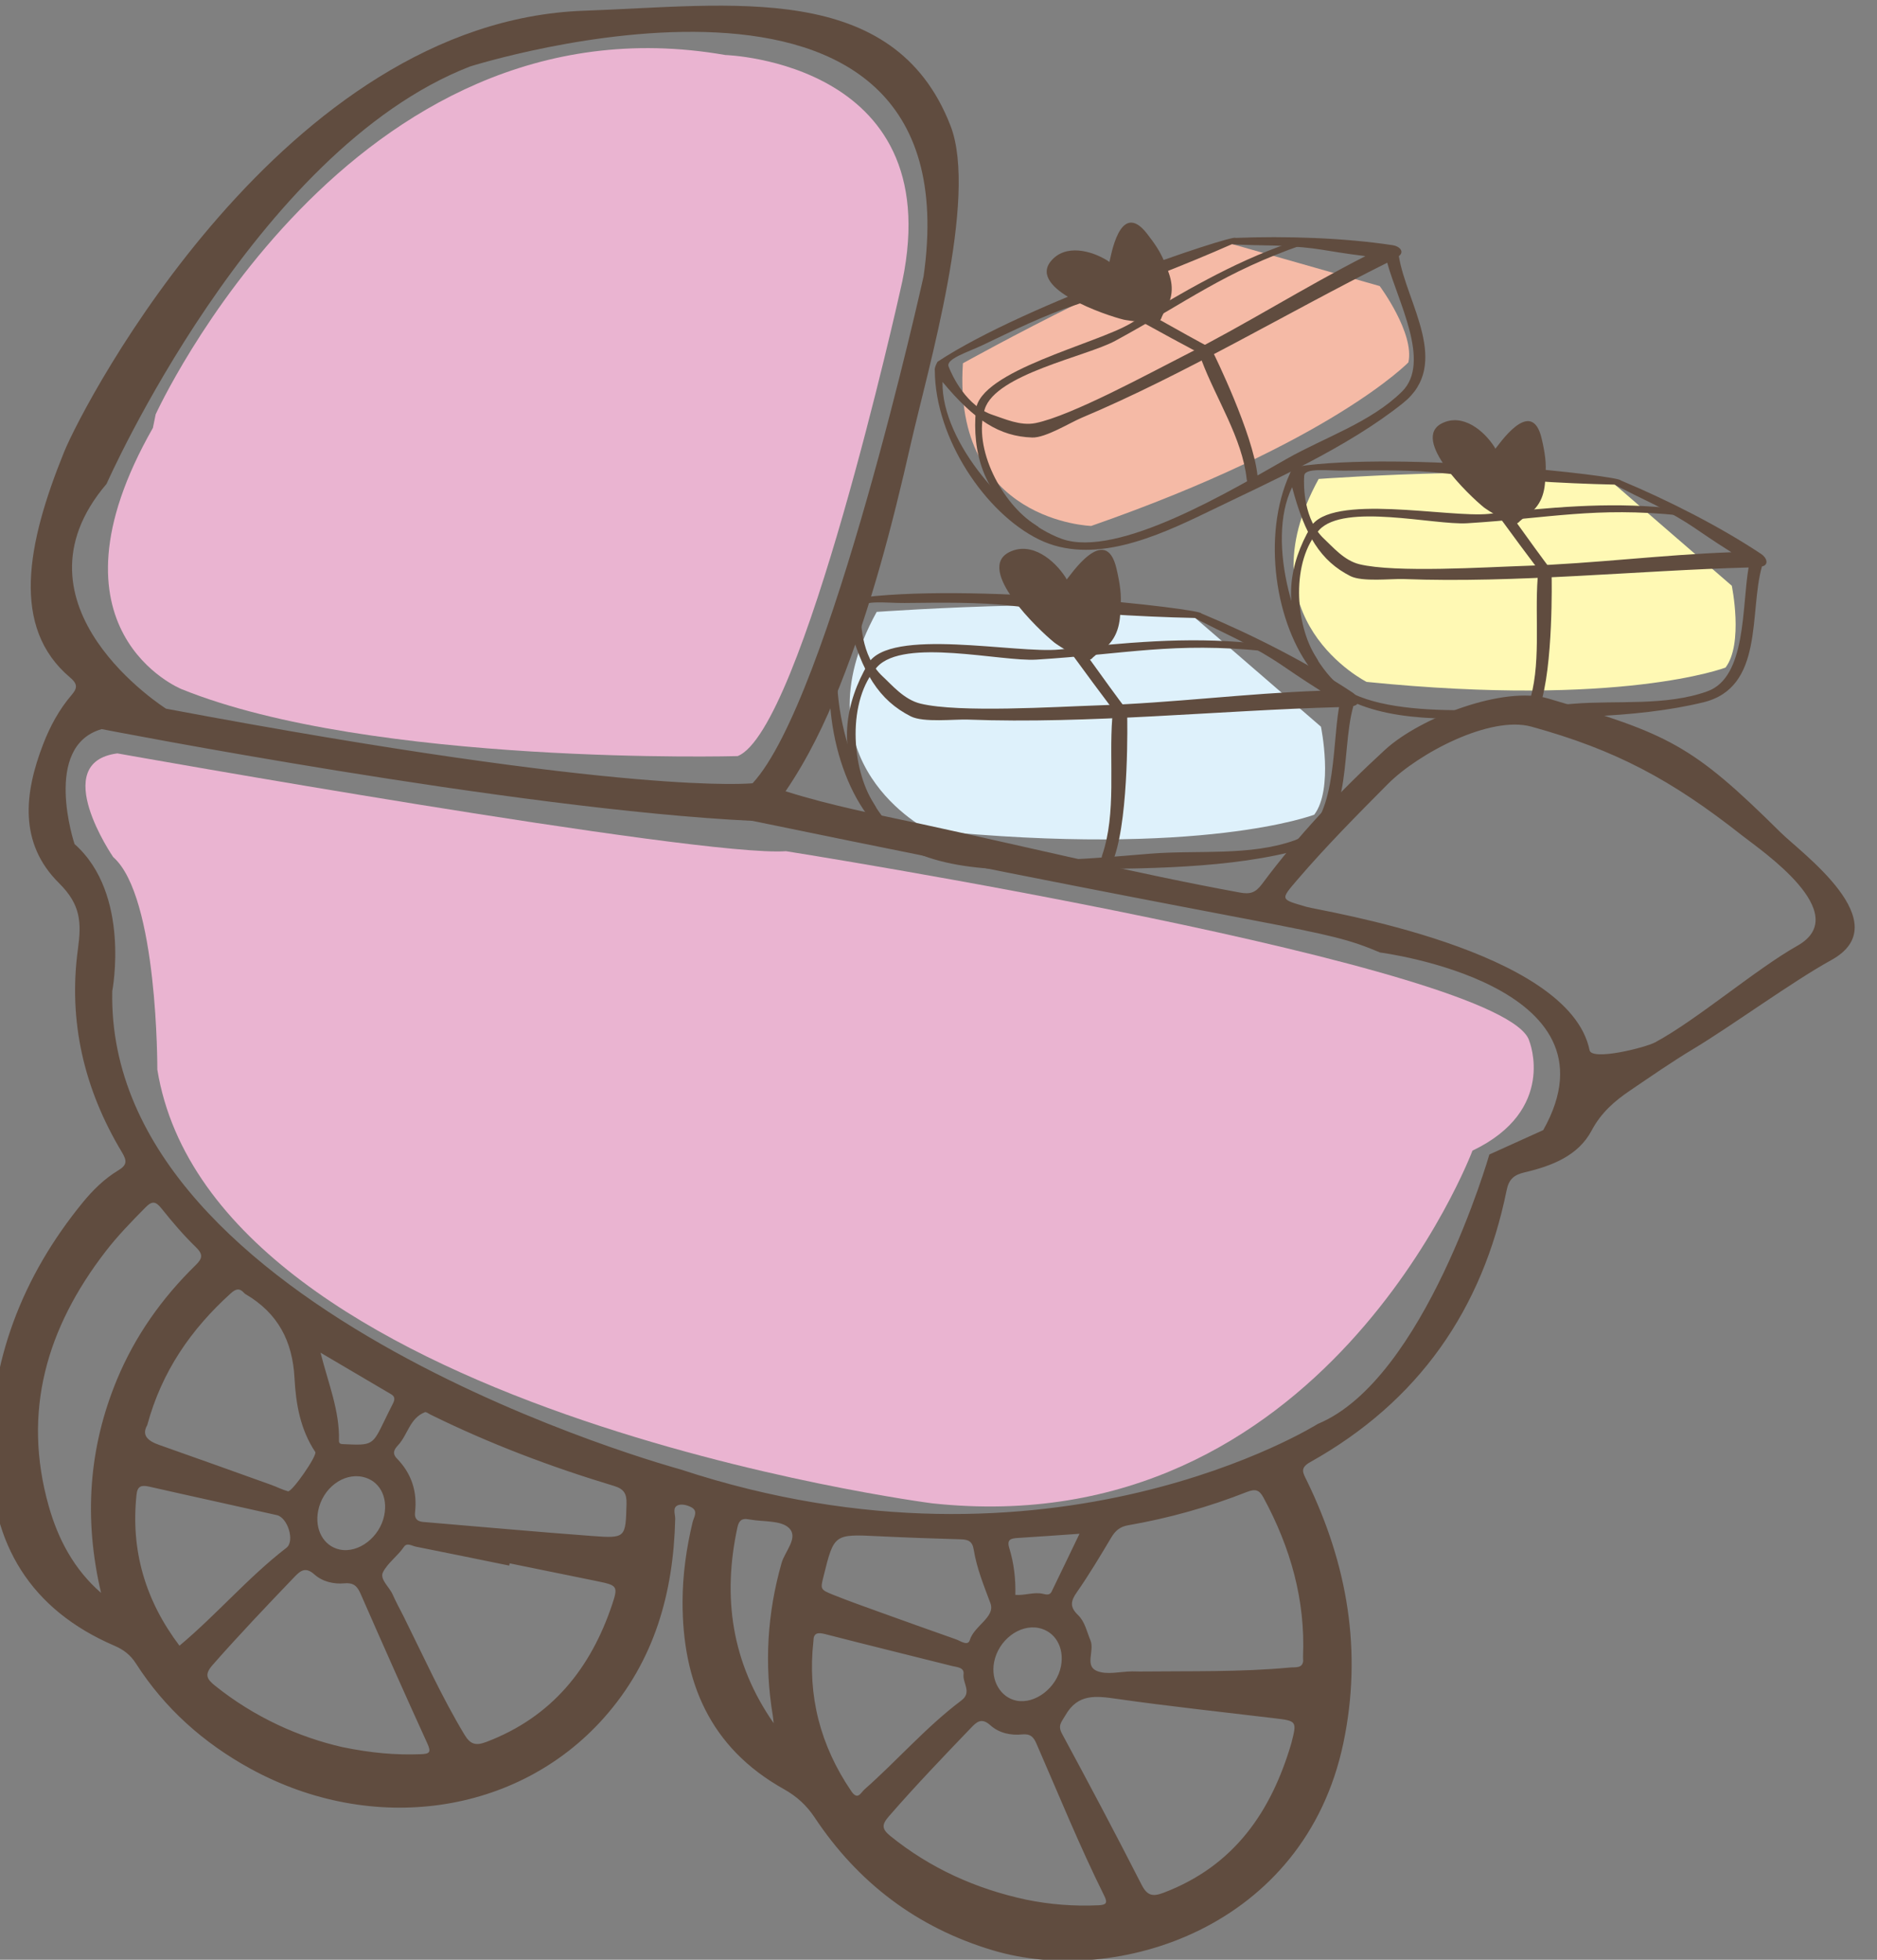
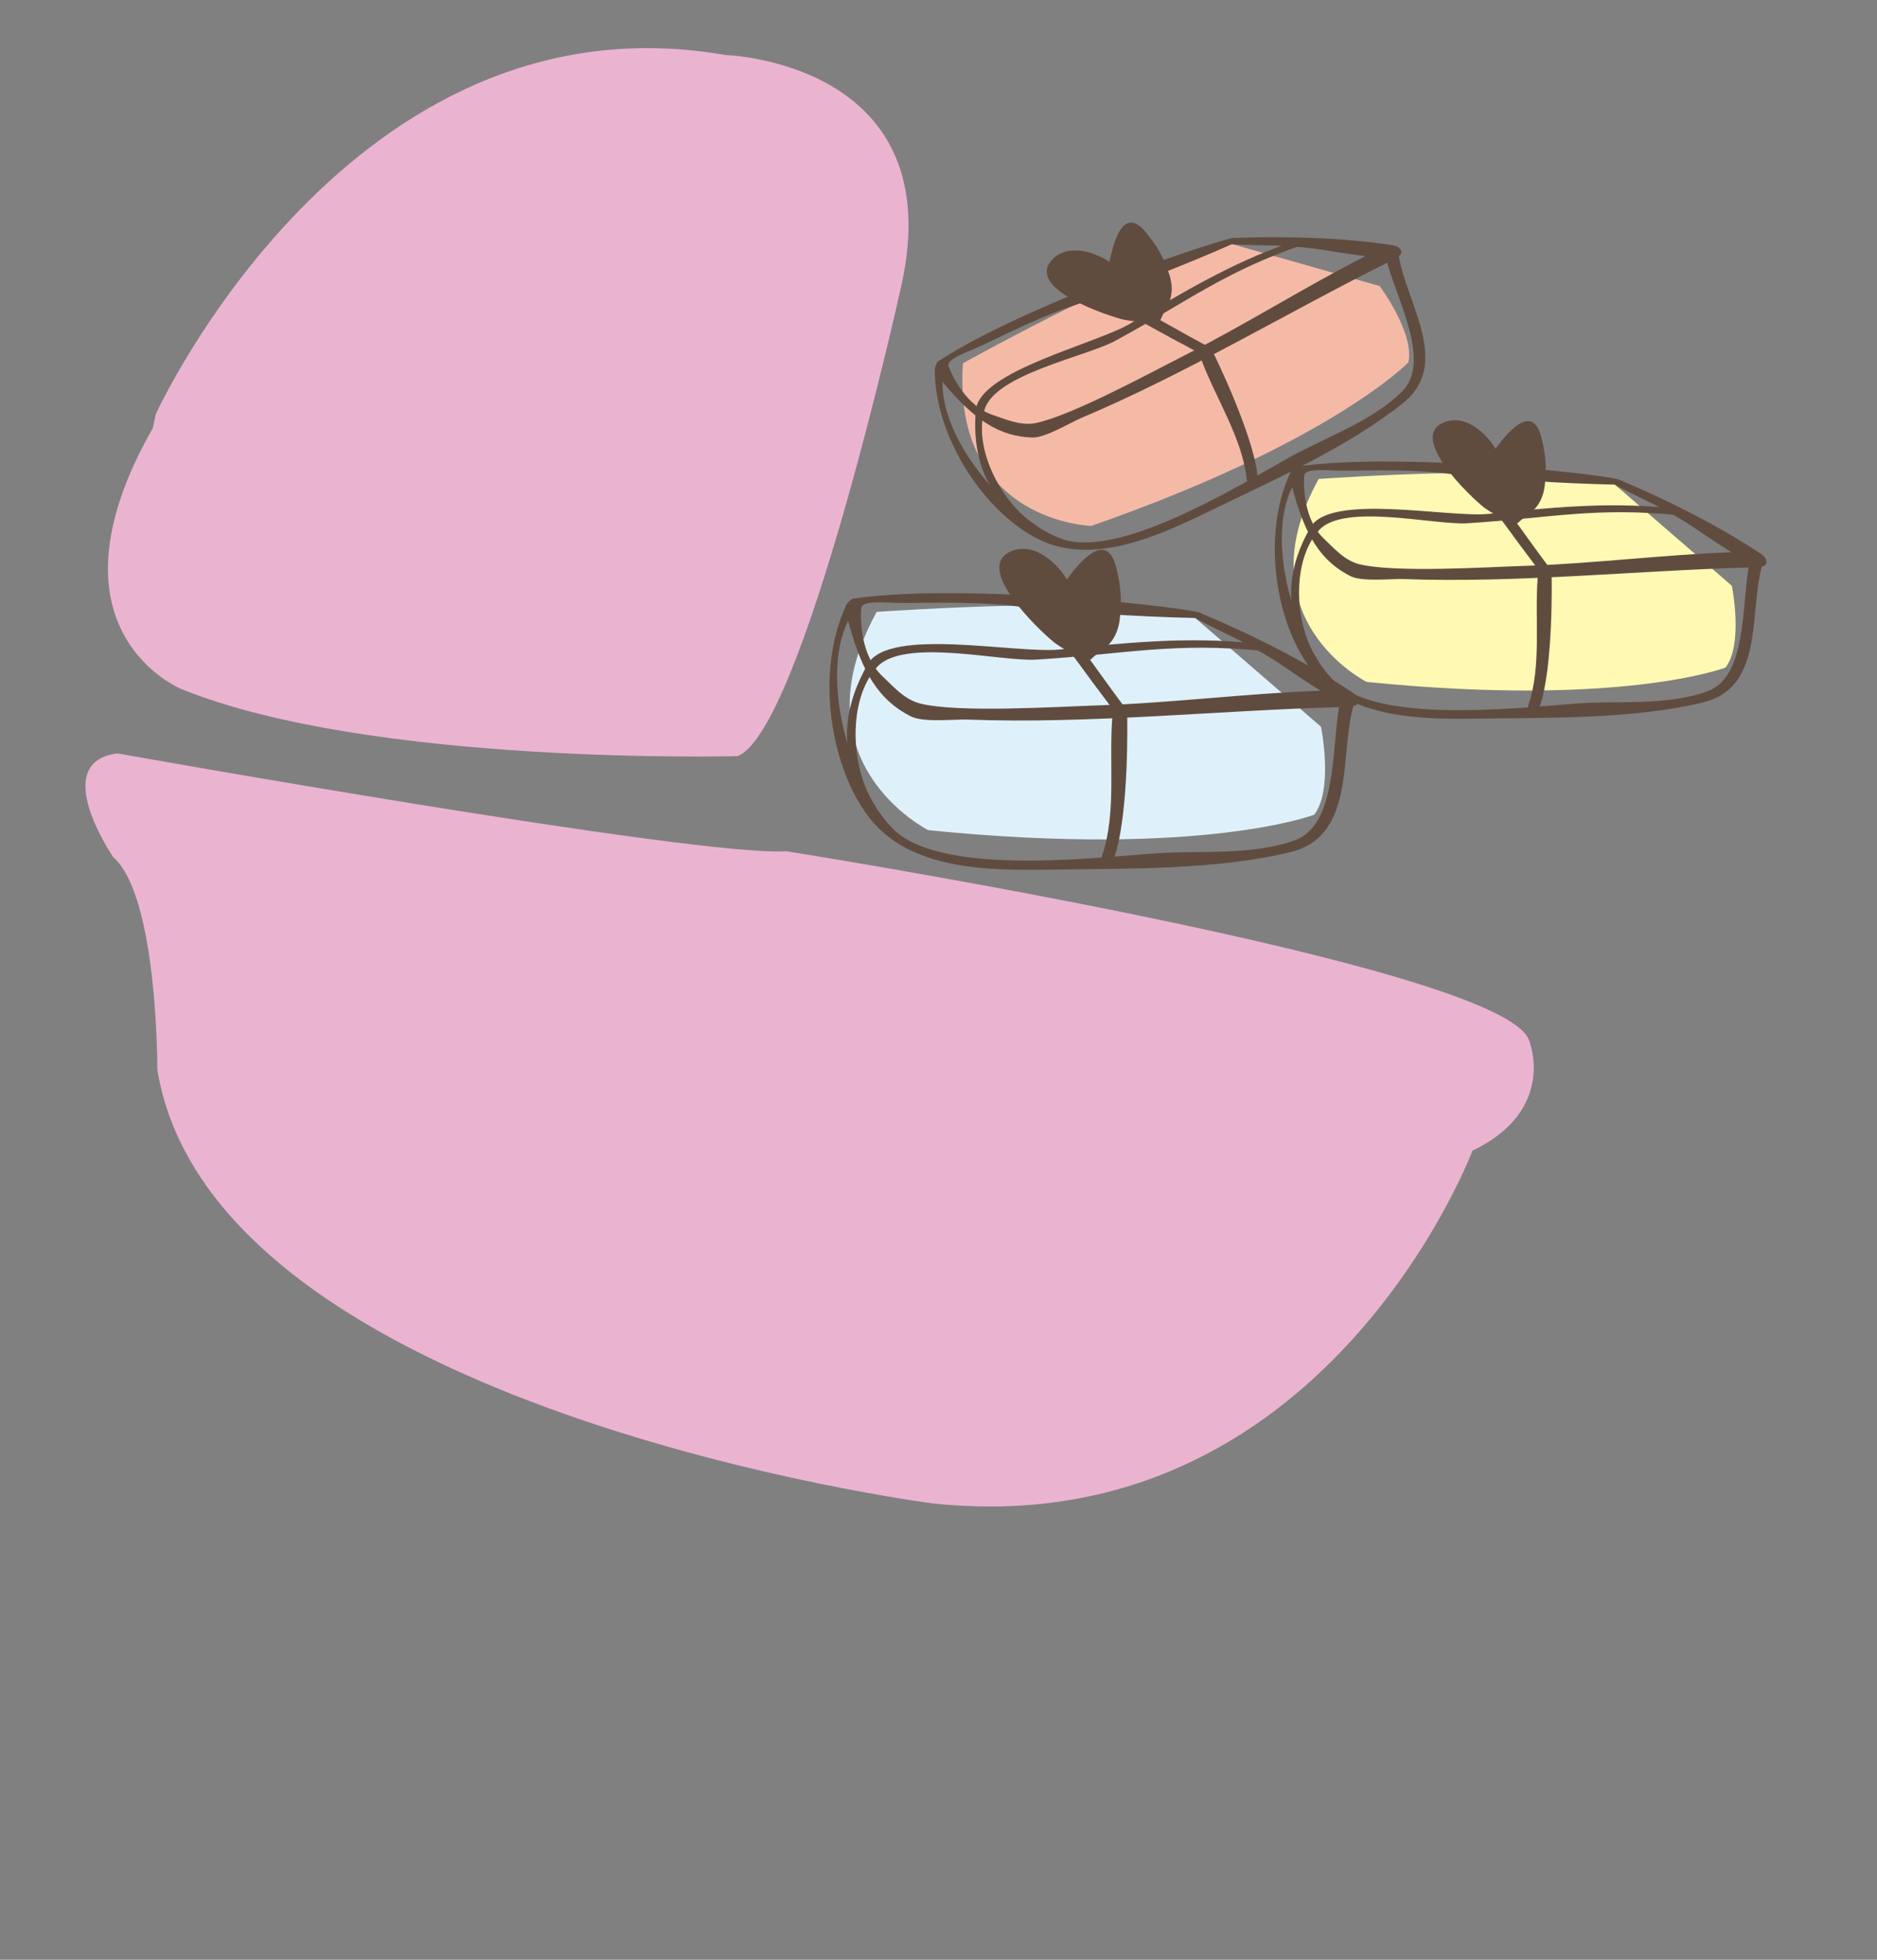
<svg xmlns="http://www.w3.org/2000/svg" width="100%" height="100%" viewBox="0 0 114 119" version="1.1" xml:space="preserve" style="fill-rule:evenodd;clip-rule:evenodd;stroke-linejoin:round;stroke-miterlimit:2;">
  <rect x="0" y="0" width="114" height="119" fill="#808080" stroke="none" />
  <g transform="matrix(1,0,0,1,-740.974,-1772.96)">
    <g transform="matrix(0.794,0.149,-0.149,0.794,949.155,-1549.93)">
      <g>
        <g transform="matrix(1.864,0.029,-0.029,1.864,601.956,4137.88)">
          <path d="M0,-9.995L5.841,-6.714C5.841,-6.714 6.85,-4.353 6.283,-3.183C6.283,-3.183 2.209,-0.578 -8.845,0.536C-8.845,0.536 -14.702,-1.05 -12.639,-7.672C-12.639,-7.672 -2.399,-10.531 0,-9.995" style="fill:rgb(222,241,251);" />
        </g>
        <g transform="matrix(1.864,0.029,-0.029,1.864,576.459,4135.45)">
          <path d="M0,-6C0.967,-4.046 1.864,-3.109 3.243,-2.729C3.803,-2.575 5.001,-2.976 5.539,-3.063C10.325,-3.85 15.398,-5.453 20.093,-6.542C20.142,-4.816 20.958,-1.86 19.413,-0.923C17.772,0.07 15.661,0.236 13.84,0.761C11.208,1.519 5.627,3.293 3.463,1.869C1.476,0.561 -0.669,-3.438 0,-6M19.231,-7.041C16.313,-6.338 13.476,-5.364 10.555,-4.67C8.913,-4.279 5.128,-3.251 3.529,-3.31C2.848,-3.334 2.249,-3.814 1.81,-4.081C0.779,-4.706 0.471,-6.147 0.415,-6.591C0.37,-6.951 1.373,-7.005 2.076,-7.155C3.501,-7.459 4.97,-7.792 6.424,-7.918C8.647,-8.111 11.444,-8.496 13.696,-8.907C13.765,-8.852 15.44,-8.43 15.563,-8.393C17.452,-7.847 17.371,-7.742 19.231,-7.041M2.487,1.663C4.49,3.319 7.504,2.752 9.935,2.216C12.962,1.548 16.528,0.9 19.341,-0.424C21.804,-1.585 20.496,-4.637 20.651,-6.702C20.945,-6.828 20.788,-7.114 20.507,-7.228C18.489,-8.046 16.028,-8.717 13.899,-9.135C13.905,-9.319 4.421,-8.512 0.012,-6.912L-0.001,-6.91C-0.016,-6.911 -0.214,-6.682 -0.212,-6.561C-0.885,-3.678 0.484,0.004 2.487,1.663" style="fill:rgb(96,76,63);fill-rule:nonzero;" />
        </g>
        <g transform="matrix(1.864,0.029,-0.029,1.864,591.27,4127.14)">
          <path d="M0,-3.645C1.347,-2.463 2.629,-1.214 3.974,-0.032C4.218,0.182 3.481,0.111 3.303,-0.047C1.956,-1.231 0.677,-2.432 -0.669,-3.615C-0.911,-3.827 -0.18,-3.803 0,-3.645" style="fill:rgb(96,76,63);fill-rule:nonzero;" />
        </g>
        <g transform="matrix(1.864,0.029,-0.029,1.864,599.744,4127.69)">
          <path d="M0,5.531C-0.053,5.93 -0.55,5.973 -0.498,5.572C-0.267,3.797 -0.984,1.844 -1.204,0.075C-1.261,-0.375 -0.664,-0.442 -0.618,-0.073C-0.618,-0.073 0.236,3.701 0,5.531" style="fill:rgb(96,76,63);fill-rule:nonzero;" />
        </g>
        <g transform="matrix(1.864,0.029,-0.029,1.864,607.549,4137.99)">
          <path d="M0,-9.258C-3.67,-8.892 -5.413,-8.035 -8.945,-7.085C-10.328,-6.713 -14.359,-6.889 -15.18,-5.511C-16.098,-3.972 -15.411,-1.316 -14.195,-0.072C-13.884,0.247 -14.361,-0.058 -14.588,-0.289C-16.133,-1.868 -16.147,-3.862 -15.563,-5.567C-15.009,-7.194 -9.777,-7.149 -8.111,-7.671C-5.638,-8.446 -3.195,-9.209 -0.599,-9.467C-0.228,-9.505 0,-9.258 0,-9.258" style="fill:rgb(96,76,63);fill-rule:nonzero;" />
        </g>
        <g transform="matrix(1.864,0.029,-0.029,1.864,592.306,4114.41)">
          <path d="M0,4.617C0.138,4.688 1.392,5.193 1.579,4.981C1.581,4.979 1.583,4.977 1.585,4.974C1.609,4.953 1.628,4.928 1.641,4.898C1.71,4.814 1.774,4.728 1.834,4.641C1.844,4.634 1.859,4.629 1.869,4.621C2.446,4.068 2.475,3.414 2.333,2.742C2.295,2.22 2.097,1.713 1.862,1.199C1.052,-0.576 0.059,1.915 -0.02,2.025C-0.042,2.001 -0.06,1.973 -0.082,1.951C-0.664,1.358 -1.711,0.792 -2.503,1.402C-3.736,2.353 -0.709,4.253 0,4.617" style="fill:rgb(96,76,63);fill-rule:nonzero;" />
        </g>
        <g transform="matrix(1.864,0.029,-0.029,1.864,631.137,4120.9)">
          <path d="M0,-9.293L5.431,-6.241C5.431,-6.241 6.368,-4.048 5.842,-2.958C5.842,-2.958 2.053,-0.535 -8.226,0.499C-8.226,0.499 -13.672,-0.975 -11.754,-7.133C-11.754,-7.133 -2.232,-9.792 0,-9.293" style="fill:rgb(255,249,180);" />
        </g>
        <g transform="matrix(1.864,0.029,-0.029,1.864,607.426,4118.64)">
          <path d="M0,-5.579C0.898,-3.762 1.732,-2.891 3.015,-2.537C3.535,-2.393 4.65,-2.766 5.149,-2.849C9.6,-3.579 14.317,-5.069 18.684,-6.083C18.729,-4.478 19.488,-1.728 18.051,-0.858C16.526,0.067 14.562,0.22 12.869,0.708C10.422,1.413 5.231,3.063 3.219,1.739C1.372,0.522 -0.623,-3.197 0,-5.579M17.883,-6.547C15.17,-5.892 12.529,-4.987 9.813,-4.341C8.288,-3.978 4.768,-3.022 3.281,-3.077C2.648,-3.1 2.091,-3.545 1.683,-3.793C0.725,-4.376 0.437,-5.716 0.385,-6.128C0.343,-6.462 1.275,-6.513 1.93,-6.653C3.255,-6.935 4.62,-7.246 5.972,-7.361C8.041,-7.54 10.641,-7.899 12.736,-8.281C12.799,-8.23 14.357,-7.837 14.473,-7.805C16.229,-7.297 16.152,-7.197 17.883,-6.547M2.313,1.548C4.175,3.087 6.978,2.56 9.237,2.062C12.053,1.442 15.369,0.839 17.984,-0.393C20.275,-1.473 19.059,-4.311 19.203,-6.231C19.477,-6.35 19.33,-6.616 19.068,-6.72C17.193,-7.481 14.904,-8.105 12.925,-8.494C12.931,-8.666 4.11,-7.913 0.01,-6.428C0.007,-6.426 0.002,-6.426 -0.002,-6.425C-0.014,-6.426 -0.199,-6.213 -0.197,-6.1C-0.822,-3.419 0.449,0.004 2.313,1.548" style="fill:rgb(96,76,63);fill-rule:nonzero;" />
        </g>
        <g transform="matrix(1.864,0.029,-0.029,1.864,621.198,4110.91)">
          <path d="M0,-3.389C1.253,-2.289 2.445,-1.129 3.695,-0.029C3.923,0.17 3.238,0.104 3.071,-0.044C1.819,-1.144 0.629,-2.26 -0.621,-3.36C-0.848,-3.559 -0.167,-3.536 0,-3.389" style="fill:rgb(96,76,63);fill-rule:nonzero;" />
        </g>
        <g transform="matrix(1.864,0.029,-0.029,1.864,629.077,4111.43)">
          <path d="M0,5.141C-0.049,5.512 -0.511,5.553 -0.463,5.179C-0.248,3.528 -0.914,1.713 -1.12,0.069C-1.172,-0.349 -0.616,-0.412 -0.574,-0.07C-0.574,-0.07 0.22,3.441 0,5.141" style="fill:rgb(96,76,63);fill-rule:nonzero;" />
        </g>
        <g transform="matrix(1.864,0.029,-0.029,1.864,636.337,4121)">
          <path d="M0,-8.61C-3.412,-8.268 -5.034,-7.472 -8.318,-6.589C-9.604,-6.243 -13.353,-6.407 -14.116,-5.125C-14.97,-3.693 -14.331,-1.223 -13.2,-0.067C-12.911,0.229 -13.354,-0.054 -13.565,-0.269C-15.002,-1.738 -15.017,-3.59 -14.473,-5.177C-13.957,-6.69 -9.093,-6.648 -7.543,-7.132C-5.242,-7.854 -2.972,-8.562 -0.558,-8.804C-0.212,-8.839 0,-8.61 0,-8.61" style="fill:rgb(96,76,63);fill-rule:nonzero;" />
        </g>
        <g transform="matrix(1.864,0.029,-0.029,1.864,622.162,4099.07)">
          <path d="M0,4.294C0.129,4.359 1.294,4.83 1.468,4.633C1.47,4.63 1.471,4.628 1.473,4.625C1.497,4.606 1.513,4.582 1.525,4.555C1.591,4.478 1.65,4.398 1.705,4.316C1.715,4.31 1.729,4.304 1.737,4.296C2.274,3.783 2.301,3.174 2.17,2.55C2.135,2.065 1.95,1.592 1.731,1.115C0.978,-0.536 0.056,1.78 -0.019,1.883C-0.039,1.861 -0.057,1.835 -0.077,1.814C-0.618,1.263 -1.591,0.735 -2.327,1.304C-3.474,2.188 -0.659,3.955 0,4.294" style="fill:rgb(96,76,63);fill-rule:nonzero;" />
        </g>
        <g transform="matrix(1.864,0.029,-0.029,1.864,599.398,4115.77)">
          <path d="M0,-13.228L6.171,-12.758C6.171,-12.758 7.936,-11.177 7.919,-9.975C7.919,-9.975 5.522,-6.203 -3.297,-0.958C-3.297,-0.958 -8.821,0 -9.677,-6.351C-9.677,-6.351 -2.219,-12.741 0,-13.228" style="fill:rgb(245,186,166);" />
        </g>
        <g transform="matrix(1.864,0.029,-0.029,1.864,580.382,4099.74)">
          <path d="M0,2.989C1.573,4.249 2.689,4.684 3.992,4.463C4.521,4.374 5.368,3.571 5.784,3.287C9.484,0.761 13.107,-2.56 16.613,-5.302C17.328,-3.878 19.165,-1.72 18.236,-0.333C17.25,1.138 15.547,2.101 14.226,3.251C12.318,4.913 8.338,8.576 5.97,8.228C3.795,7.908 0.439,5.396 0,2.989M15.697,-5.386C13.527,-3.658 11.531,-1.735 9.357,-0.014C8.136,0.954 5.366,3.291 4.005,3.867C3.426,4.111 2.736,3.943 2.266,3.89C1.157,3.769 0.337,2.682 0.117,2.333C-0.061,2.049 0.758,1.613 1.287,1.213C2.363,0.401 3.463,-0.45 4.631,-1.121C6.418,-2.152 8.609,-3.565 10.335,-4.788C10.413,-4.768 11.981,-5.069 12.1,-5.086C13.894,-5.365 13.867,-5.245 15.697,-5.386M5.073,8.435C7.397,9.042 9.698,7.39 11.524,5.994C13.799,4.254 16.532,2.32 18.371,0.112C19.98,-1.82 17.694,-3.865 17.019,-5.656C17.215,-5.875 16.973,-6.053 16.692,-6.039C14.685,-5.937 12.362,-5.539 10.415,-5.059C10.35,-5.214 2.723,-0.838 -0.347,2.22C-0.349,2.223 -0.353,2.225 -0.355,2.228C-0.367,2.233 -0.444,2.502 -0.396,2.602C0.166,5.28 2.749,7.828 5.073,8.435" style="fill:rgb(96,76,63);fill-rule:nonzero;" />
        </g>
        <g transform="matrix(1.864,0.029,-0.029,1.864,591.059,4099.49)">
          <path d="M0,-1.725C1.589,-1.259 3.149,-0.715 4.737,-0.248C5.025,-0.165 4.381,0.062 4.168,0C2.58,-0.466 1.04,-0.972 -0.548,-1.437C-0.834,-1.522 -0.212,-1.787 0,-1.725" style="fill:rgb(96,76,63);fill-rule:nonzero;" />
        </g>
        <g transform="matrix(1.864,0.029,-0.029,1.864,604.987,4100.11)">
          <path d="M0,4.156C0.113,4.51 -0.286,4.742 -0.399,4.385C-0.898,2.808 -2.261,1.453 -3.135,0.058C-3.358,-0.297 -2.885,-0.586 -2.703,-0.294C-2.703,-0.294 -0.514,2.532 0,4.156" style="fill:rgb(96,76,63);fill-rule:nonzero;" />
        </g>
        <g transform="matrix(1.864,0.029,-0.029,1.864,604.639,4114.89)">
          <path d="M0,-13.259C-2.929,-11.52 -4.056,-10.122 -6.643,-7.948C-7.654,-7.099 -11.099,-5.672 -11.249,-4.198C-11.416,-2.551 -9.805,-0.595 -8.302,-0.029C-7.916,0.117 -8.437,0.05 -8.716,-0.057C-10.625,-0.777 -11.414,-2.44 -11.592,-4.096C-11.761,-5.674 -7.364,-7.677 -6.172,-8.764C-4.402,-10.378 -2.655,-11.97 -0.583,-13.199C-0.287,-13.376 0,-13.259 0,-13.259" style="fill:rgb(96,76,63);fill-rule:nonzero;" />
        </g>
        <g transform="matrix(1.864,0.029,-0.029,1.864,592.954,4089.34)">
          <path d="M0,4.753C0.144,4.759 1.39,4.693 1.465,4.442L1.465,4.435C1.479,4.406 1.483,4.378 1.483,4.349C1.51,4.251 1.529,4.153 1.545,4.058C1.551,4.048 1.562,4.037 1.566,4.026C1.834,3.34 1.602,2.779 1.223,2.273C0.987,1.85 0.623,1.503 0.227,1.164C-1.146,-0.006 -1.005,2.468 -1.027,2.591C-1.056,2.579 -1.082,2.564 -1.109,2.553C-1.827,2.283 -2.925,2.217 -3.351,3.037C-4.012,4.314 -0.735,4.725 0,4.753" style="fill:rgb(96,76,63);fill-rule:nonzero;" />
        </g>
        <g transform="matrix(1.864,0.029,-0.029,1.864,650.926,4157.78)">
-           <path d="M0,-12.162C-1.454,-10.902 -3.373,-8.424 -4.842,-7.201C-5.188,-6.912 -7.195,-5.95 -7.371,-6.361C-8.996,-10.18 -19.111,-9.696 -19.705,-9.745C-20.812,-9.838 -20.816,-9.796 -20.287,-10.748C-19.427,-12.292 -18.459,-13.771 -17.486,-15.252C-16.527,-16.712 -13.998,-18.792 -12.275,-18.676C-8.773,-18.437 -6.33,-17.715 -3.061,-16.067C-2.209,-15.639 1.994,-13.892 0,-12.162M-8.559,-2.831L-10.491,-1.434C-10.491,-1.434 -11.234,7.983 -15.099,10.59C-15.099,10.59 -24.27,19.364 -39.918,17.522C-39.918,17.522 -63.89,16.008 -66.224,3.201C-66.224,3.201 -66.261,-0.783 -68.898,-2.304C-68.898,-2.304 -70.979,-5.906 -68.75,-7.064C-68.75,-7.064 -51.808,-7.209 -42.296,-8.68C-19.453,-8.625 -19.043,-9.066 -16.437,-8.534C-16.437,-8.534 -6.479,-9.273 -8.559,-2.831M-13.81,19.908C-13.803,19.95 -13.791,19.99 -13.771,20.07C-13.736,20.38 -14.027,20.375 -14.241,20.441C-16.172,21.026 -18.159,21.381 -20.129,21.805C-20.234,21.827 -20.343,21.843 -20.448,21.865C-20.914,21.966 -21.409,22.214 -21.839,22.132C-22.377,22.028 -22.09,21.352 -22.339,20.979C-22.555,20.662 -22.708,20.283 -23.036,20.075C-23.429,19.826 -23.443,19.588 -23.271,19.191C-22.926,18.393 -22.637,17.57 -22.35,16.749C-22.245,16.45 -22.098,16.247 -21.779,16.123C-20.223,15.515 -18.746,14.755 -17.351,13.849C-17.052,13.655 -16.884,13.664 -16.656,13.938C-15.184,15.693 -14.17,17.651 -13.81,19.908M-13.575,23.423C-13.82,26.276 -14.836,28.719 -17.416,30.354C-17.821,30.61 -18.043,30.608 -18.361,30.208C-19.786,28.418 -21.243,26.651 -22.711,24.895C-22.959,24.6 -22.83,24.44 -22.73,24.141C-22.411,23.168 -21.674,23.123 -20.816,23.072C-18.691,22.946 -16.571,22.743 -14.449,22.57C-13.531,22.496 -13.531,22.496 -13.575,23.423M-23.299,22.227C-23.286,23.112 -24.006,23.948 -24.78,23.952C-25.437,23.953 -25.965,23.362 -25.974,22.613C-25.985,21.713 -25.284,20.904 -24.489,20.902C-23.813,20.901 -23.309,21.461 -23.299,22.227M-24.27,19.364C-24.311,19.525 -24.457,19.523 -24.586,19.518C-24.964,19.505 -25.282,19.733 -25.676,19.782C-25.789,19.146 -25.987,18.542 -26.292,17.984C-26.471,17.657 -26.304,17.586 -26.038,17.514C-25.266,17.306 -24.496,17.09 -23.633,16.851C-23.853,17.718 -24.058,18.541 -24.27,19.364M-19.892,31.375C-20.845,31.615 -21.808,31.737 -22.792,31.736C-24.866,31.714 -26.831,31.271 -28.673,30.315C-29.072,30.106 -29.112,29.942 -28.89,29.548C-28.093,28.139 -27.229,26.77 -26.363,25.4C-26.174,25.098 -26.021,24.895 -25.611,25.136C-25.205,25.373 -24.727,25.379 -24.282,25.24C-23.964,25.142 -23.813,25.249 -23.646,25.487C-22.357,27.32 -21.117,29.188 -19.736,30.959C-19.549,31.2 -19.576,31.297 -19.892,31.375M-30.576,28.861C-32.176,27.304 -33.085,25.433 -33.283,23.235C-33.348,22.907 -33.186,22.85 -32.88,22.863C-31.123,22.952 -29.365,23.022 -27.607,23.101C-27.398,23.109 -27.103,23.053 -27.083,23.339C-27.058,23.69 -26.594,23.975 -26.957,24.386C-28.139,25.72 -29.006,27.274 -30.075,28.688C-30.191,28.844 -30.247,29.182 -30.576,28.861M-33.405,20.599C-33.332,18.834 -33.331,18.839 -31.549,18.566C-30.458,18.398 -29.371,18.217 -28.285,18.027C-27.989,17.976 -27.809,18.005 -27.689,18.321C-27.421,19.034 -26.998,19.664 -26.593,20.314C-26.278,20.818 -27.055,21.329 -27.111,21.932C-27.137,22.203 -27.475,22.041 -27.671,22.015C-28.742,21.867 -29.812,21.714 -30.883,21.557C-31.547,21.46 -32.21,21.367 -32.869,21.247C-33.432,21.144 -33.428,21.127 -33.405,20.599M-37.202,19.347C-37.199,19.086 -37.107,18.946 -36.831,18.946C-36.81,18.946 -36.787,18.943 -36.767,18.942C-36.225,18.93 -35.555,18.722 -35.171,18.956C-34.686,19.252 -35.133,19.913 -35.17,20.402C-35.332,22.507 -35.044,24.535 -34.288,26.507C-34.252,26.603 -34.225,26.7 -34.192,26.798C-36.351,24.742 -37.238,22.218 -37.202,19.347M-41.53,23.403C-41.861,26.091 -42.993,28.334 -45.399,29.854C-45.783,30.097 -46.011,30.078 -46.322,29.738C-47.541,28.41 -48.587,26.953 -49.692,25.539C-49.892,25.287 -50.101,25.043 -50.285,24.781C-50.479,24.508 -50.93,24.284 -50.847,23.98C-50.736,23.572 -50.396,23.224 -50.224,22.81C-50.139,22.606 -49.918,22.705 -49.756,22.705C-48.476,22.699 -47.193,22.701 -45.912,22.701L-45.912,22.609C-44.718,22.609 -43.523,22.606 -42.33,22.609C-41.49,22.612 -41.435,22.622 -41.53,23.403M-47.906,30.869C-48.86,31.1 -49.825,31.218 -51.041,31.216C-52.833,31.175 -54.759,30.746 -56.562,29.819C-56.952,29.619 -57.09,29.464 -56.83,29.012C-56.025,27.608 -55.165,26.237 -54.301,24.868C-54.107,24.559 -53.938,24.389 -53.54,24.619C-53.154,24.844 -52.693,24.852 -52.272,24.727C-51.904,24.619 -51.739,24.754 -51.546,25.028C-50.279,26.825 -49.005,28.615 -47.711,30.393C-47.473,30.721 -47.558,30.786 -47.906,30.869M-61.21,22.901C-61.245,22.548 -61.094,22.474 -60.767,22.481C-59.012,22.521 -57.255,22.541 -55.499,22.579C-55.05,22.59 -54.572,23.461 -54.858,23.792C-56.134,25.267 -57.065,26.976 -58.297,28.522C-60.013,27.009 -60.996,25.151 -61.21,22.901M-51.815,17.248C-51.883,17.492 -51.948,17.738 -52.01,17.984C-52.282,19.051 -52.293,19.058 -53.404,19.233C-53.521,19.251 -53.622,19.279 -53.646,19.135C-53.854,17.952 -54.53,16.957 -55.082,15.809C-53.979,16.19 -52.965,16.538 -51.953,16.885C-51.759,16.952 -51.773,17.094 -51.815,17.248M-51.266,18.828C-50.973,18.339 -51.027,17.677 -50.479,17.321C-50.43,17.289 -50.313,17.351 -50.229,17.372C-47.666,18.045 -45.055,18.468 -42.413,18.71C-41.973,18.75 -41.842,18.936 -41.773,19.321C-41.536,20.667 -41.521,20.692 -42.884,20.865C-45.146,21.154 -47.411,21.404 -49.676,21.671C-49.928,21.696 -50.041,21.589 -50.063,21.35C-50.135,20.522 -50.51,19.852 -51.212,19.375C-51.476,19.195 -51.37,19.002 -51.266,18.828M-51.255,21.723C-51.253,22.623 -51.968,23.443 -52.746,23.432C-53.406,23.423 -53.9,22.843 -53.903,22.071C-53.906,21.148 -53.223,20.369 -52.417,20.377C-51.737,20.385 -51.257,20.941 -51.255,21.723M-61.346,20.063C-61.204,17.821 -60.383,15.92 -59.105,14.185C-58.95,13.975 -58.807,13.893 -58.582,14.067C-58.564,14.079 -58.546,14.091 -58.524,14.098C-57.08,14.589 -56.278,15.583 -55.905,17.027C-55.647,18.022 -55.266,19.006 -54.491,19.774C-54.373,19.892 -55.088,21.556 -55.252,21.547C-55.487,21.533 -55.721,21.464 -55.956,21.43C-57.541,21.202 -59.127,20.972 -60.715,20.753C-61.194,20.687 -61.499,20.518 -61.346,20.063M-64.587,24.06C-66.407,20.535 -66.098,17.03 -64.4,13.559C-64.046,12.832 -63.606,12.15 -63.164,11.473C-62.957,11.156 -62.809,11.158 -62.525,11.395C-61.999,11.834 -61.454,12.262 -60.875,12.633C-60.512,12.863 -60.494,13.024 -60.727,13.364C-61.79,14.932 -62.541,16.638 -62.905,18.486C-63.487,21.447 -63.098,24.295 -61.82,27.067C-63.074,26.359 -63.948,25.298 -64.587,24.06M-70.533,-16.792C-70.533,-16.792 -67.412,-31.135 -59.536,-36.206C-59.536,-36.206 -40.811,-46.637 -39.919,-31.569C-39.919,-31.569 -40.215,-14.078 -42.594,-10.167C-42.594,-10.167 -47.2,-8.679 -66.372,-8.389C-66.372,-8.389 -73.654,-11.141 -70.533,-16.792M-1.575,-16.503C-5.8,-19.269 -6.786,-19.486 -11.83,-19.922C-13.689,-20.084 -16.744,-18.14 -17.873,-16.582C-19.315,-14.592 -20.613,-12.509 -21.652,-10.288C-21.842,-9.885 -22.041,-9.782 -22.465,-9.773C-26.835,-9.688 -31.201,-9.865 -35.568,-9.916C-37.433,-9.938 -39.302,-9.912 -41.227,-10.116C-40.6,-11.617 -40.219,-13.135 -39.939,-14.678C-39.332,-18.046 -39.15,-21.452 -39.075,-24.861C-39.008,-27.894 -38.385,-35.112 -40.066,-37.735C-43.485,-43.062 -49.743,-40.708 -55.471,-39.331C-67.264,-36.495 -72.067,-19.844 -72.467,-17.715C-73.208,-13.749 -73.152,-10.343 -70.418,-8.85C-70.051,-8.649 -70.04,-8.482 -70.219,-8.162C-70.594,-7.486 -70.815,-6.752 -70.942,-5.998C-71.294,-3.921 -71.12,-1.893 -69.196,-0.635C-68.159,0.043 -67.99,0.741 -67.919,1.819C-67.728,4.738 -66.55,7.308 -64.542,9.492C-64.264,9.796 -64.24,9.96 -64.553,10.245C-65.028,10.684 -65.388,11.222 -65.687,11.788C-67.485,15.205 -68.091,18.815 -67.29,22.572C-66.559,26.002 -64.49,28.294 -60.869,29.046C-60.461,29.131 -60.153,29.287 -59.873,29.576C-58.377,31.115 -56.57,32.169 -54.5,32.81C-49.144,34.467 -43.576,32.486 -40.946,27.958C-39.406,25.307 -39.201,22.461 -39.729,19.52C-39.765,19.326 -39.95,19.084 -39.713,18.947C-39.568,18.864 -39.314,18.88 -39.147,18.944C-38.882,19.048 -39.009,19.316 -39.015,19.51C-39.052,20.594 -38.985,21.672 -38.771,22.734C-38.136,25.876 -36.535,28.273 -33.27,29.317C-32.69,29.502 -32.232,29.777 -31.81,30.197C-29.584,32.413 -26.89,33.718 -23.713,34.005C-18.516,34.475 -11.568,30.613 -11.521,22.997C-11.499,19.235 -12.788,15.903 -15.083,12.916C-15.29,12.646 -15.468,12.484 -15.092,12.161C-11.297,8.894 -9.517,4.743 -9.521,-0.157C-9.521,-0.615 -9.358,-0.826 -8.953,-1.013C-7.932,-1.482 -6.968,-2.098 -6.642,-3.207C-6.413,-3.985 -5.971,-4.562 -5.431,-5.11C-4.726,-5.83 -4.03,-6.561 -3.286,-7.242C-1.986,-8.431 0.107,-10.725 1.452,-11.866C3.822,-13.874 -0.598,-15.862 -1.575,-16.503" style="fill:rgb(96,76,63);" />
-         </g>
+           </g>
        <g transform="matrix(1.864,0.029,-0.029,1.864,522.842,4103.31)">
          <path d="M0,8.211C0,8.211 4.235,-10.138 19.618,-10.572C19.618,-10.572 28.758,-12.157 28.424,-2.617C28.424,-2.617 28.104,15.5 25.748,17.027C25.748,17.027 11.369,20.368 3.232,18.859C3.232,18.859 -2.938,17.721 0,8.769" style="fill:rgb(234,180,209);" />
        </g>
        <g transform="matrix(1.864,0.029,-0.029,1.864,523.828,4185.88)">
          <path d="M0,-22.363C0,-22.363 23.871,-22.946 27.206,-23.884C27.206,-23.884 56.696,-25.189 58.112,-22.363C58.112,-22.363 59.766,-19.864 56.745,-17.582C56.745,-17.582 54.059,-0.781 38.232,0.703C38.232,0.703 9.064,2.826 4.124,-10.192C4.124,-10.192 2.758,-17.044 0.669,-18.233C0.669,-18.233 -2.669,-21.453 0,-22.363" style="fill:rgb(234,180,209);" />
        </g>
      </g>
    </g>
  </g>
</svg>